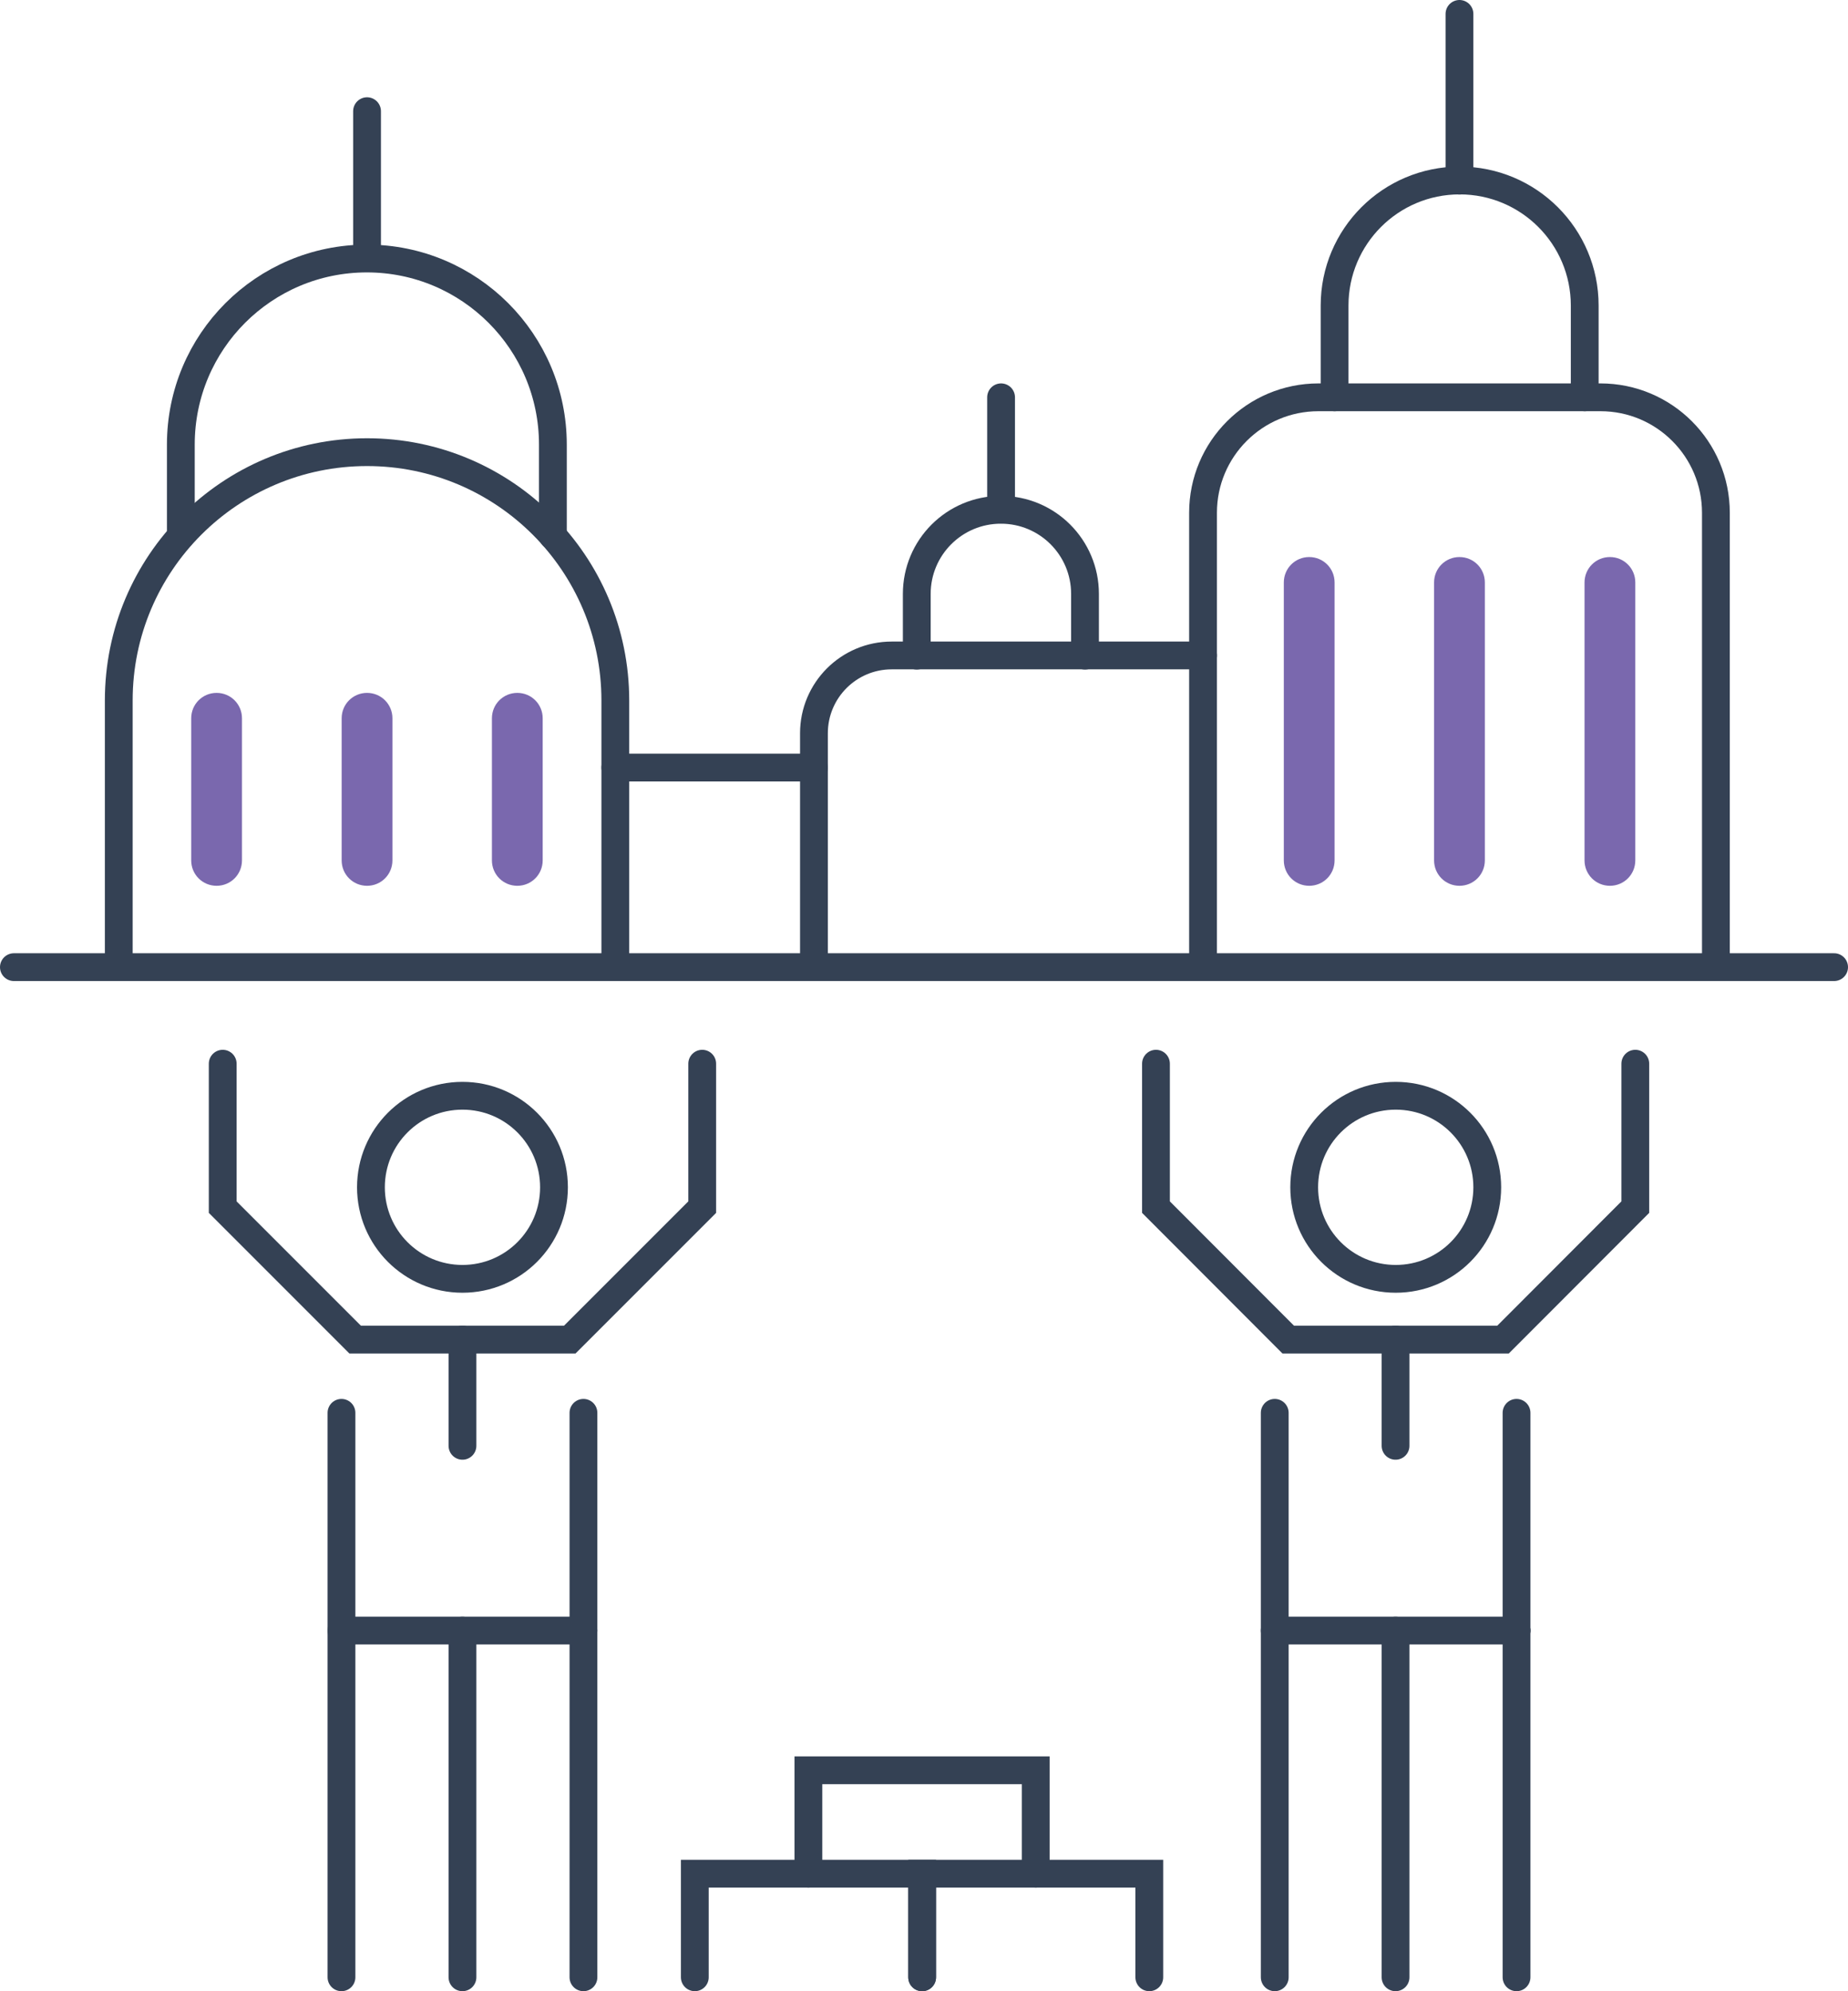
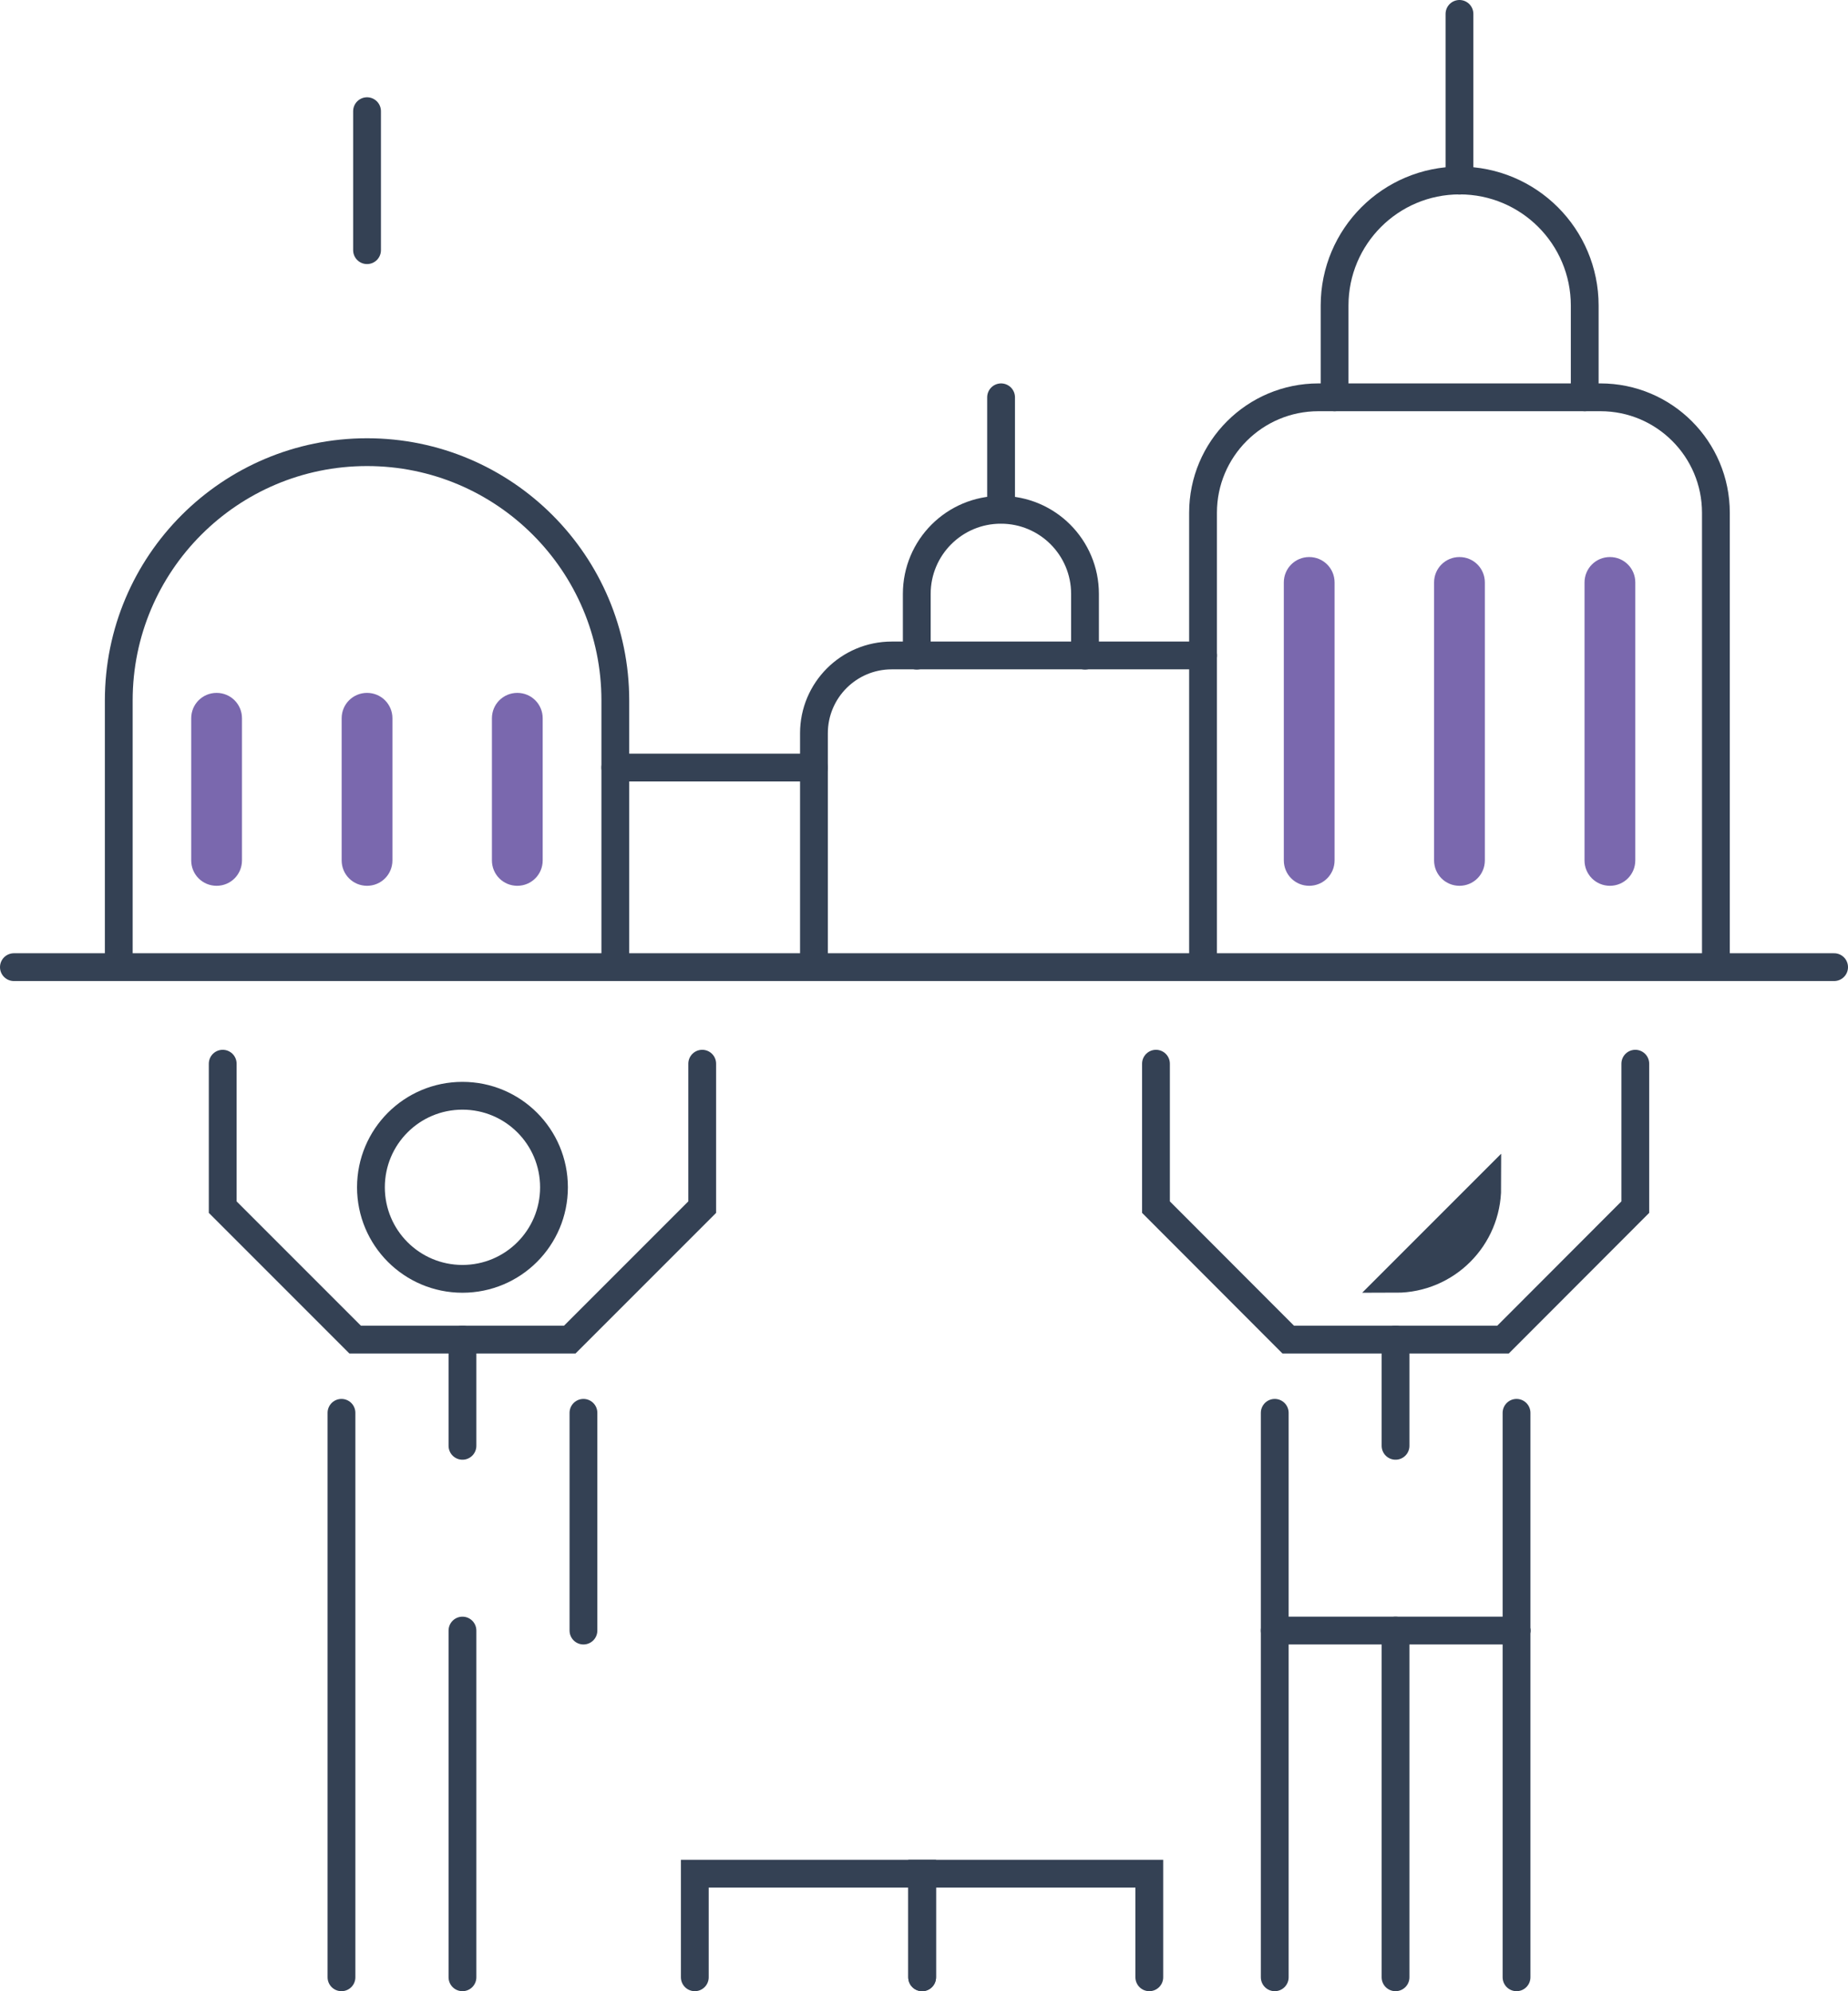
<svg xmlns="http://www.w3.org/2000/svg" id="Layer_2" data-name="Layer 2" viewBox="0 0 99.74 107.45">
  <defs>
    <style>      .cls-1 {        fill: #7a68ae;      }      .cls-2 {        fill: none;        stroke: #344154;        stroke-linecap: round;        stroke-miterlimit: 10;        stroke-width: 1.5px;      }    </style>
  </defs>
  <g id="Icon_Set" data-name="Icon Set">
    <g>
      <polyline class="cls-2" points="37.5 106.7 37.5 101.11 49.77 101.11 49.77 106.7" />
      <polyline class="cls-2" points="49.77 106.7 49.77 101.11 62.03 101.11 62.03 106.7" />
-       <polyline class="cls-2" points="43.63 101.11 43.63 95.53 55.9 95.53 55.9 101.11" />
      <line class="cls-2" x1="18.43" y1="76.24" x2="18.43" y2="106.7" />
      <line class="cls-2" x1="24.96" y1="106.7" x2="24.96" y2="87.99" />
-       <line class="cls-2" x1="31.49" y1="87.99" x2="31.49" y2="106.7" />
      <line class="cls-2" x1="31.49" y1="76.24" x2="31.49" y2="87.99" />
      <path class="cls-2" d="M29.9,64.07c0,2.73-2.21,4.94-4.94,4.94s-4.94-2.21-4.94-4.94,2.21-4.94,4.94-4.94,4.94,2.21,4.94,4.94Z" />
-       <line class="cls-2" x1="18.43" y1="87.99" x2="31.49" y2="87.99" />
      <line class="cls-2" x1="24.96" y1="72.29" x2="24.96" y2="78.02" />
      <polyline class="cls-2" points="24.96 72.29 30.75 72.29 37.9 65.14 37.9 57.4" />
      <polyline class="cls-2" points="24.96 72.29 19.17 72.29 12.02 65.14 12.02 57.4" />
      <line class="cls-2" x1="68.8" y1="76.24" x2="68.8" y2="106.7" />
      <line class="cls-2" x1="75.32" y1="106.7" x2="75.32" y2="87.99" />
      <line class="cls-2" x1="81.85" y1="87.99" x2="81.85" y2="106.7" />
      <line class="cls-2" x1="81.85" y1="76.24" x2="81.85" y2="87.99" />
-       <path class="cls-2" d="M80.27,64.07c0,2.73-2.21,4.94-4.94,4.94s-4.94-2.21-4.94-4.94,2.21-4.94,4.94-4.94,4.94,2.21,4.94,4.94Z" />
+       <path class="cls-2" d="M80.27,64.07c0,2.73-2.21,4.94-4.94,4.94Z" />
      <line class="cls-2" x1="68.8" y1="87.99" x2="81.85" y2="87.99" />
      <line class="cls-2" x1="75.32" y1="72.29" x2="75.32" y2="78.02" />
      <polyline class="cls-2" points="75.32 72.29 81.12 72.29 88.26 65.14 88.26 57.4" />
      <polyline class="cls-2" points="75.32 72.29 69.53 72.29 62.39 65.14 62.39 57.4" />
      <line class="cls-2" x1=".75" y1="52.19" x2="98.99" y2="52.19" />
      <line class="cls-2" x1="19.81" y1="13.5" x2="19.81" y2="6" />
      <path class="cls-2" d="M33.21,51.77v-13.97c0-7.4-6-13.4-13.4-13.4s-13.4,6-13.4,13.4v13.97" />
-       <path class="cls-2" d="M29.84,28.92v-4.93c0-5.54-4.49-10.04-10.04-10.04s-10.04,4.49-10.04,10.04v4.92" />
      <path class="cls-2" d="M64.93,51.77v-24.1c0-3.44,2.79-6.23,6.23-6.23h15.22c3.44,0,6.23,2.79,6.23,6.23v24.1" />
      <path class="cls-2" d="M72.03,21.44v-4.95c0-3.73,3.02-6.75,6.75-6.75h0c3.73,0,6.75,3.02,6.75,6.75v4.95" />
      <line class="cls-2" x1="78.77" y1="9.75" x2="78.77" y2=".75" />
      <path class="cls-2" d="M43.93,51.77v-12.2c0-2.32,1.88-4.2,4.2-4.2h16.8" />
      <path class="cls-2" d="M49.48,35.38v-3.33c0-2.51,2.03-4.54,4.54-4.54h0c2.51,0,4.54,2.03,4.54,4.54v3.33" />
      <line class="cls-2" x1="54.03" y1="27.5" x2="54.03" y2="21.44" />
      <line class="cls-2" x1="33.21" y1="41.42" x2="43.93" y2="41.42" />
      <path class="cls-1" d="M86.89,30.06h0c.76,0,1.37.61,1.37,1.37v15c0,.76-.61,1.37-1.37,1.37h0c-.76,0-1.37-.61-1.37-1.37v-15c0-.76.61-1.37,1.37-1.37Z" />
      <path class="cls-1" d="M78.77,30.06h0c.76,0,1.37.61,1.37,1.37v15c0,.76-.61,1.37-1.37,1.37h0c-.76,0-1.37-.61-1.37-1.37v-15c0-.76.61-1.37,1.37-1.37Z" />
      <path class="cls-1" d="M70.66,30.06h0c.76,0,1.37.61,1.37,1.37v15c0,.76-.61,1.37-1.37,1.37h0c-.76,0-1.37-.61-1.37-1.37v-15c0-.76.61-1.37,1.37-1.37Z" />
      <path class="cls-1" d="M27.92,37.39h0c.76,0,1.37.61,1.37,1.37v7.67c0,.76-.61,1.37-1.37,1.37h0c-.76,0-1.37-.61-1.37-1.37v-7.67c0-.76.61-1.37,1.37-1.37Z" />
      <path class="cls-1" d="M19.81,37.39h0c.76,0,1.37.61,1.37,1.37v7.67c0,.76-.61,1.37-1.37,1.37h0c-.76,0-1.37-.61-1.37-1.37v-7.67c0-.76.61-1.37,1.37-1.37Z" />
      <path class="cls-1" d="M11.69,37.39h0c.76,0,1.37.61,1.37,1.37v7.67c0,.76-.61,1.37-1.37,1.37h0c-.76,0-1.37-.61-1.37-1.37v-7.67c0-.76.61-1.37,1.37-1.37Z" />
    </g>
  </g>
</svg>